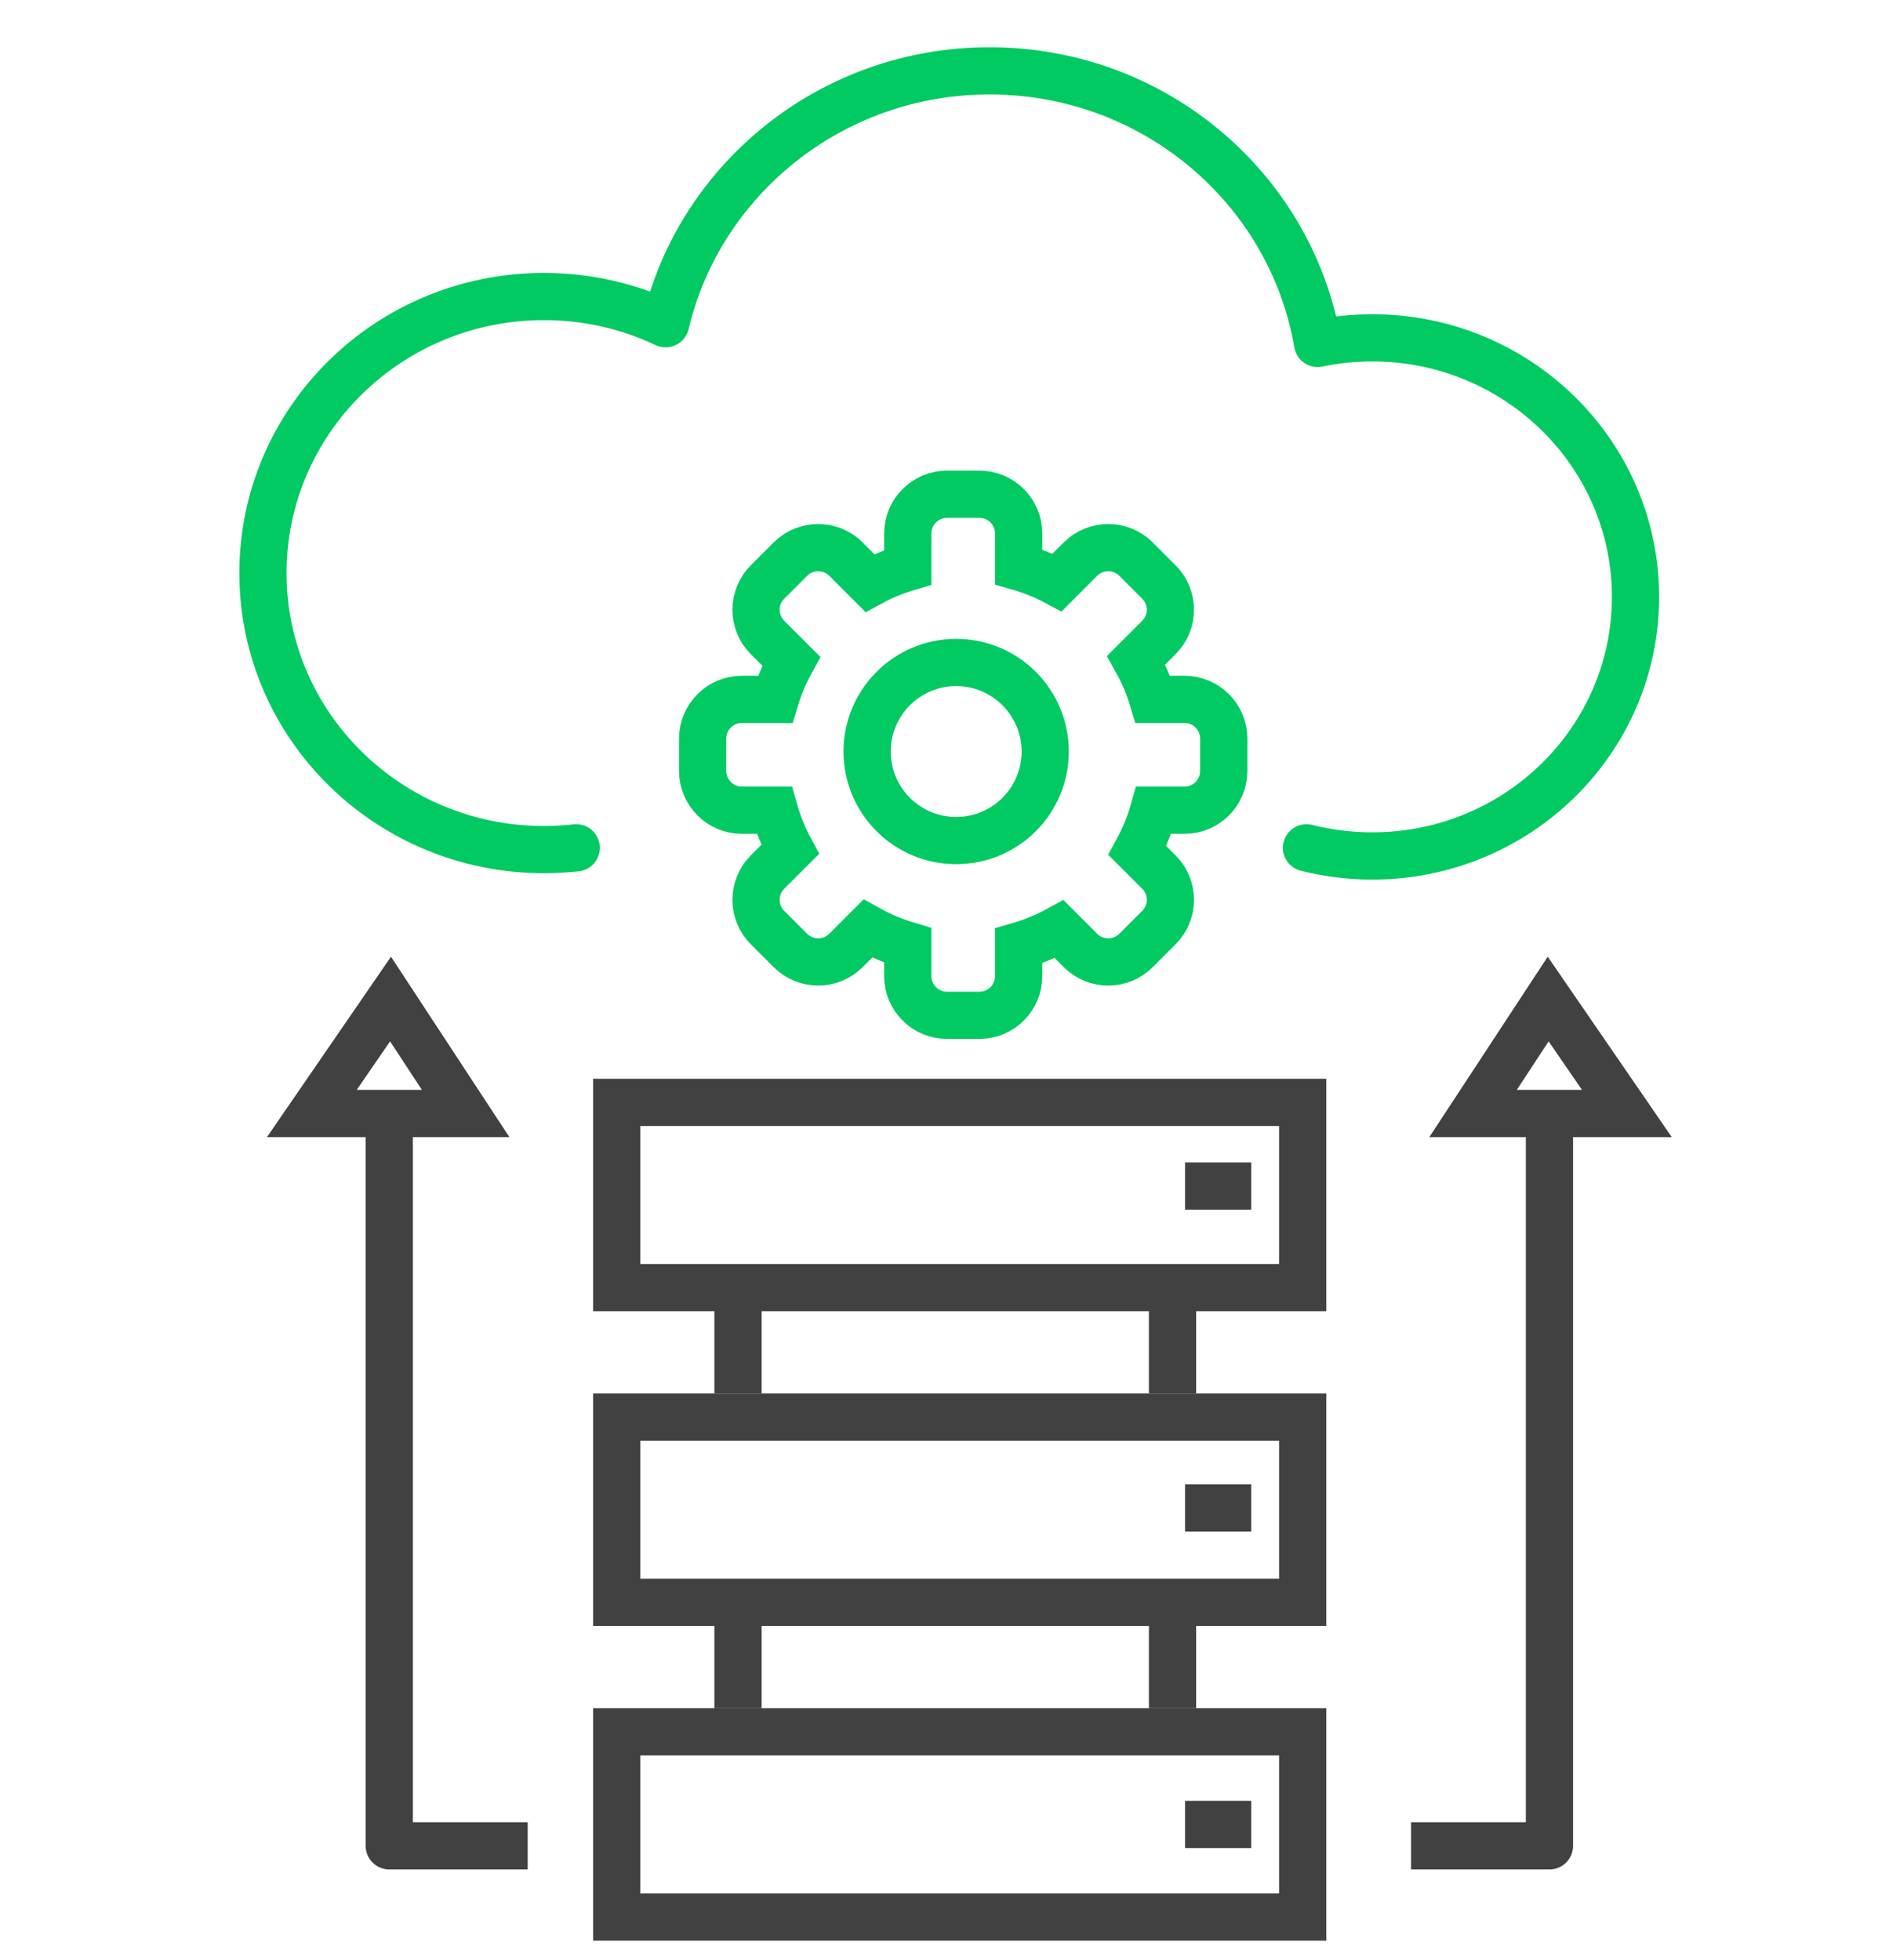
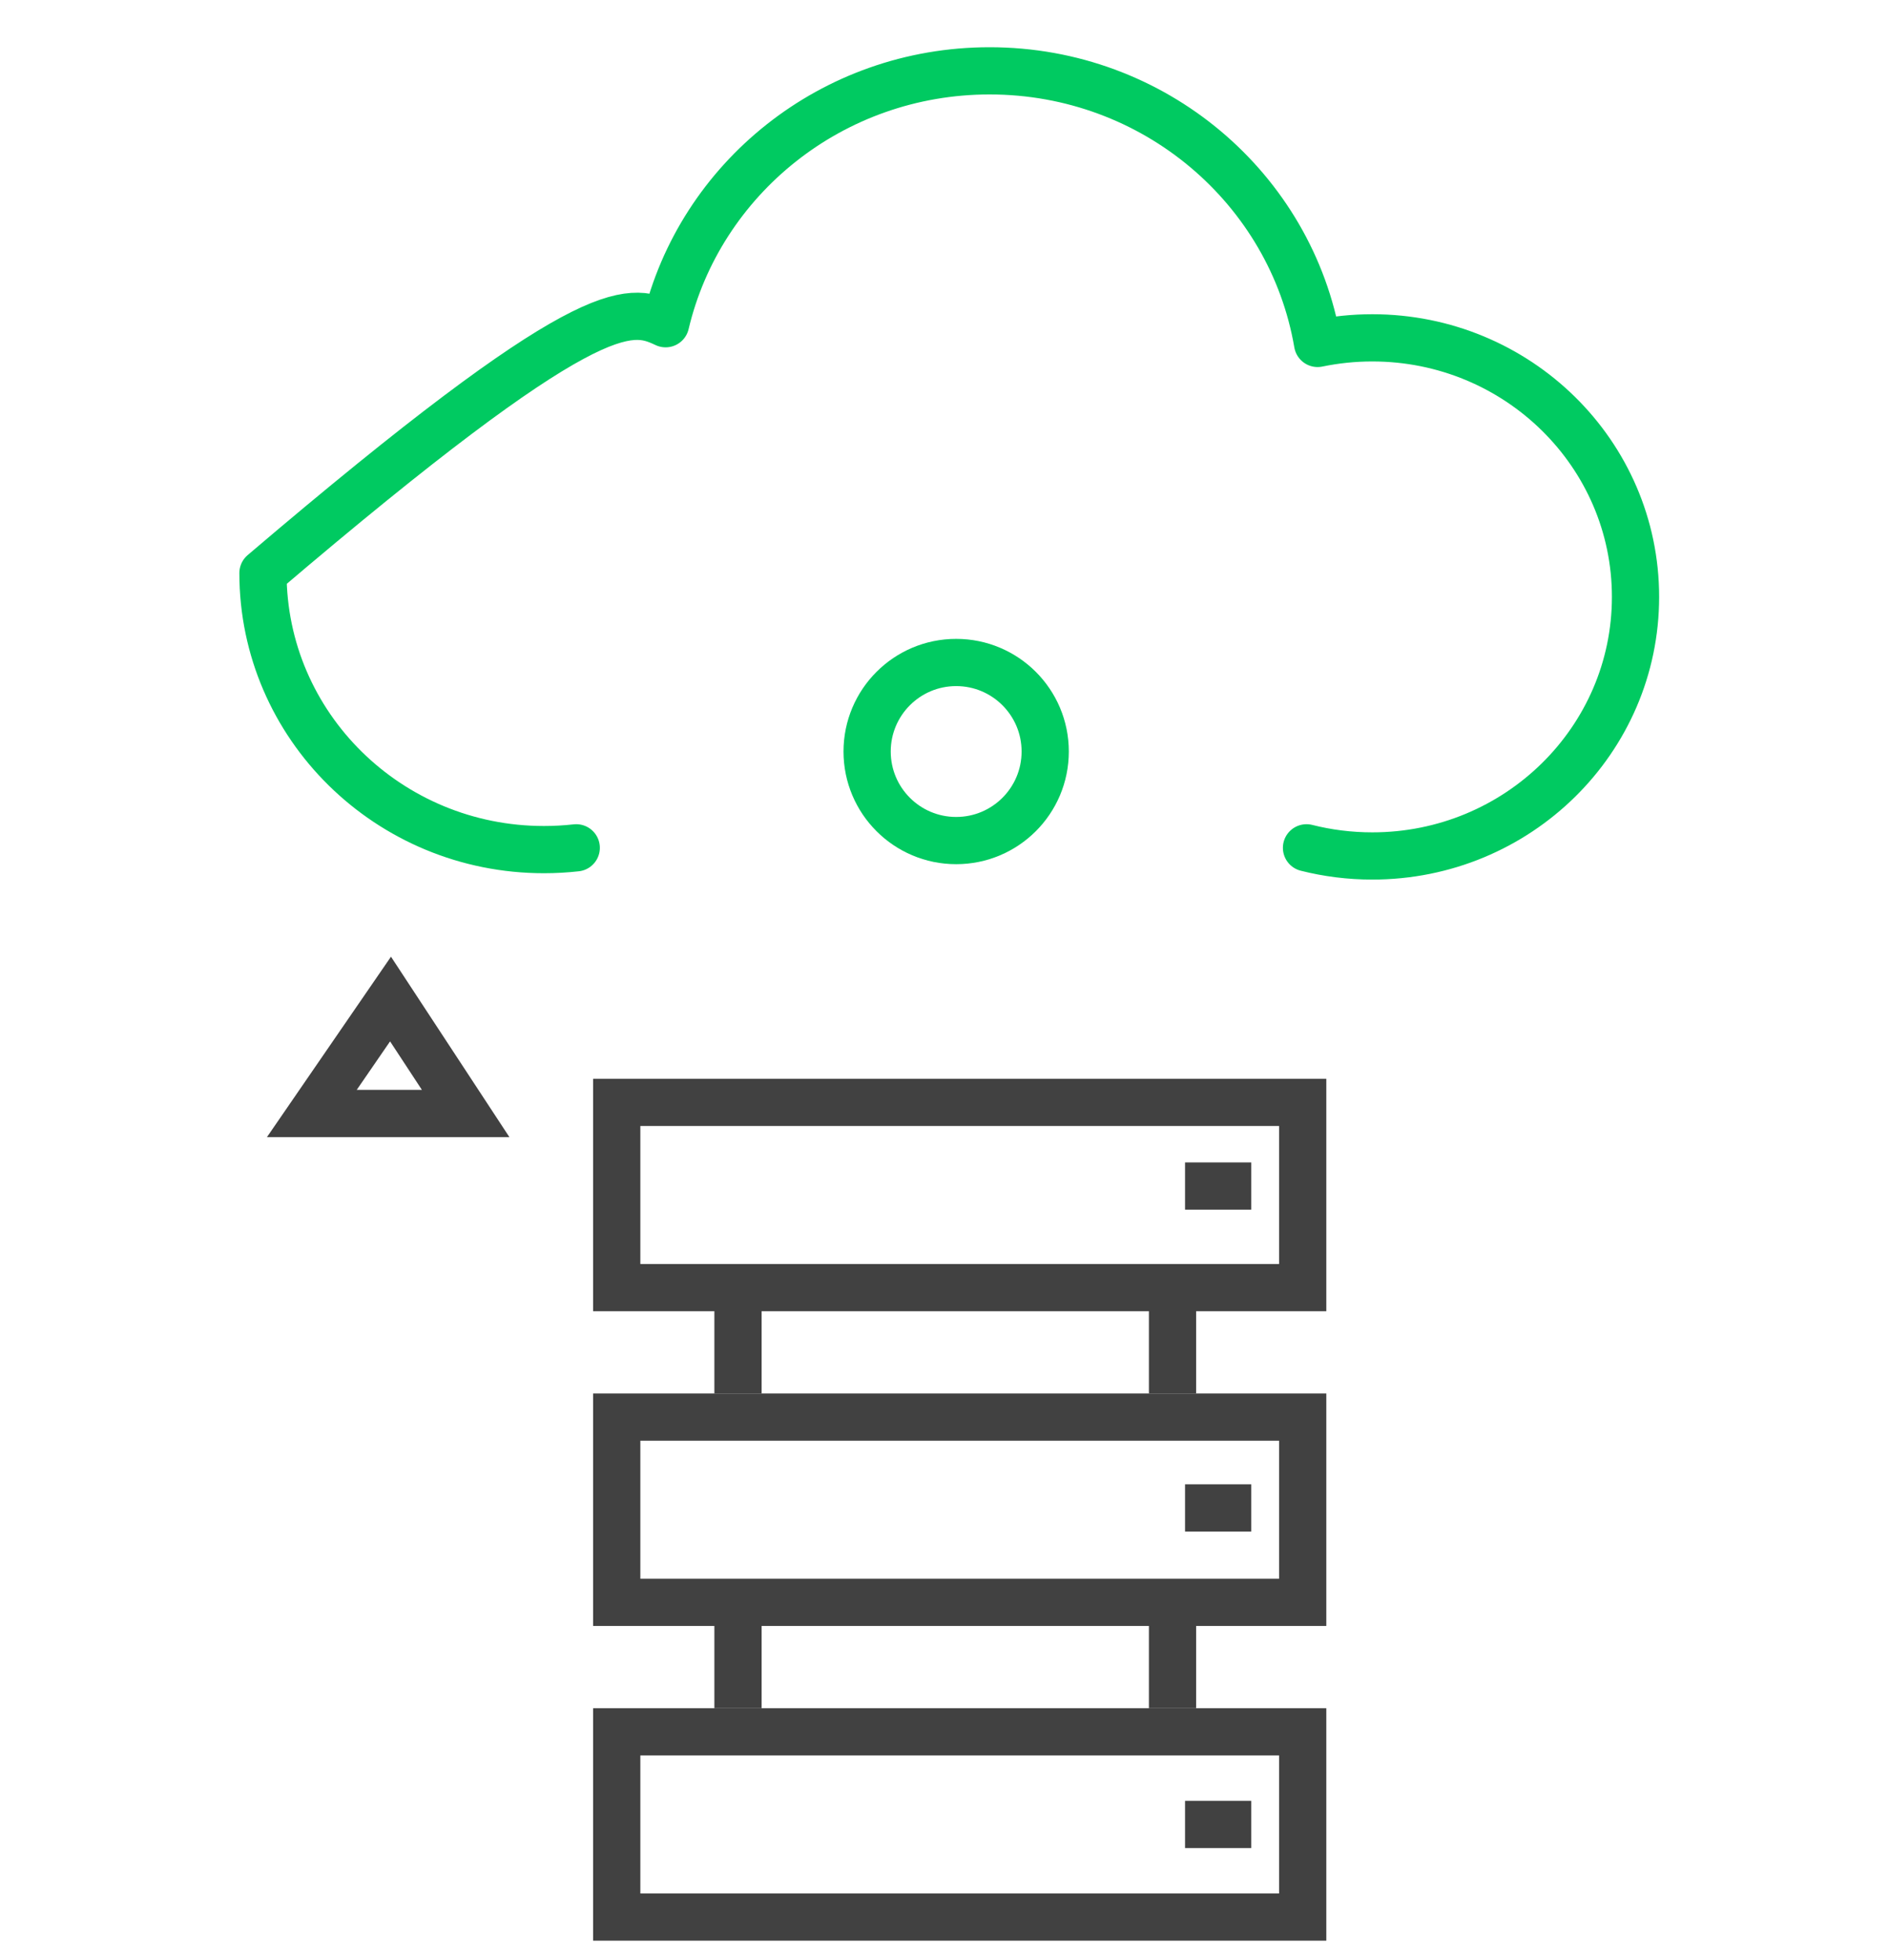
<svg xmlns="http://www.w3.org/2000/svg" width="80" height="83" viewBox="0 0 80 83" fill="none">
  <g id="Group 41">
    <g id="Group 202">
      <g id="Group 41_2">
        <g id="Group 75">
          <g id="Group 74">
-             <path id="Vector" d="M38.445 22.594C38.445 21.676 39.189 20.932 40.107 20.932H41.477C42.396 20.932 43.14 21.676 43.14 22.594V24.007C43.711 24.171 44.256 24.394 44.769 24.669L45.759 23.679C46.408 23.03 47.461 23.03 48.111 23.679L49.079 24.648C49.729 25.297 49.729 26.35 49.079 26.999L48.118 27.96C48.41 28.481 48.647 29.036 48.823 29.619H50.164C51.082 29.619 51.827 30.363 51.827 31.281V32.651C51.827 33.57 51.082 34.314 50.164 34.314H48.862C48.693 34.913 48.458 35.484 48.166 36.02L49.08 36.933C49.729 37.582 49.729 38.635 49.08 39.284L48.111 40.253C47.461 40.903 46.409 40.903 45.759 40.253L44.856 39.35C44.318 39.647 43.743 39.886 43.14 40.06V41.338C43.14 42.256 42.396 43.001 41.477 43.001H40.107C39.189 43.001 38.445 42.256 38.445 41.338V40.04C37.85 39.864 37.284 39.623 36.753 39.326L35.826 40.253C35.176 40.902 34.124 40.902 33.474 40.253L32.505 39.284C31.856 38.635 31.856 37.582 32.505 36.933L33.462 35.976C33.181 35.453 32.955 34.897 32.79 34.314H31.421C30.502 34.314 29.758 33.57 29.758 32.651L29.758 31.281C29.758 30.363 30.502 29.619 31.421 29.619H32.829C33 29.052 33.229 28.512 33.51 28.003L32.506 27C31.856 26.35 31.856 25.297 32.506 24.648L33.474 23.679C34.124 23.03 35.177 23.03 35.826 23.679L36.84 24.693C37.345 24.418 37.883 24.193 38.445 24.026V22.594Z" stroke="#00CA61" stroke-width="2" />
            <path id="Ellipse 45" d="M44.265 31.828C44.265 33.911 42.577 35.599 40.494 35.599C38.411 35.599 36.723 33.911 36.723 31.828C36.723 29.745 38.411 28.057 40.494 28.057C42.577 28.057 44.265 29.745 44.265 31.828Z" stroke="#00CA61" stroke-width="2" />
            <rect id="Rectangle 57" x="26.119" y="46.687" width="29.051" height="7.845" stroke="#414141" stroke-width="2" />
            <rect id="Rectangle 58" x="26.119" y="60.016" width="29.051" height="7.845" stroke="#414141" stroke-width="2" />
            <rect id="Rectangle 59" x="26.119" y="73.345" width="29.051" height="7.845" stroke="#414141" stroke-width="2" />
            <path id="Vector 38" d="M31.254 55.38V59.016M31.254 68.709V72.345M49.657 55.38V59.016M49.657 68.709V72.345M50.187 50.23H52.989M50.187 63.862H52.989M50.187 77.267H52.989" stroke="#414141" stroke-width="2" />
          </g>
        </g>
      </g>
-       <path id="Union" d="M24.404 35.906C23.955 35.956 23.498 35.982 23.036 35.982C16.464 35.982 11.137 30.738 11.137 24.27C11.137 17.802 16.464 12.558 23.036 12.558C24.882 12.558 26.63 12.972 28.189 13.71C29.64 7.573 35.233 3 41.91 3C48.887 3 54.68 7.992 55.801 14.545C56.549 14.39 57.324 14.308 58.118 14.308C64.274 14.308 69.265 19.22 69.265 25.28C69.265 31.339 64.274 36.251 58.118 36.251C57.156 36.251 56.221 36.131 55.331 35.906" stroke="#00CA61" stroke-width="2" stroke-linecap="round" stroke-linejoin="round" />
+       <path id="Union" d="M24.404 35.906C23.955 35.956 23.498 35.982 23.036 35.982C16.464 35.982 11.137 30.738 11.137 24.27C24.882 12.558 26.63 12.972 28.189 13.71C29.64 7.573 35.233 3 41.91 3C48.887 3 54.68 7.992 55.801 14.545C56.549 14.39 57.324 14.308 58.118 14.308C64.274 14.308 69.265 19.22 69.265 25.28C69.265 31.339 64.274 36.251 58.118 36.251C57.156 36.251 56.221 36.131 55.331 35.906" stroke="#00CA61" stroke-width="2" stroke-linecap="round" stroke-linejoin="round" />
      <g id="Group 200">
-         <path id="Vector 38_2" d="M62.385 47.157L65.566 47.157L68.898 47.157L65.566 42.31L62.385 47.157Z" stroke="#414141" stroke-width="2" />
-         <path id="Vector 109" d="M65.62 47.828L65.62 78.173L59.758 78.173" stroke="#414141" stroke-width="2" stroke-linejoin="round" />
-       </g>
+         </g>
      <g id="Group 201">
        <path id="Vector 38_3" d="M19.72 47.157L16.539 47.157L13.207 47.157L16.539 42.31L19.72 47.157Z" stroke="#414141" stroke-width="2" />
-         <path id="Vector 109_2" d="M16.486 47.828L16.486 78.173L22.348 78.173" stroke="#414141" stroke-width="2" stroke-linejoin="round" />
      </g>
    </g>
  </g>
</svg>